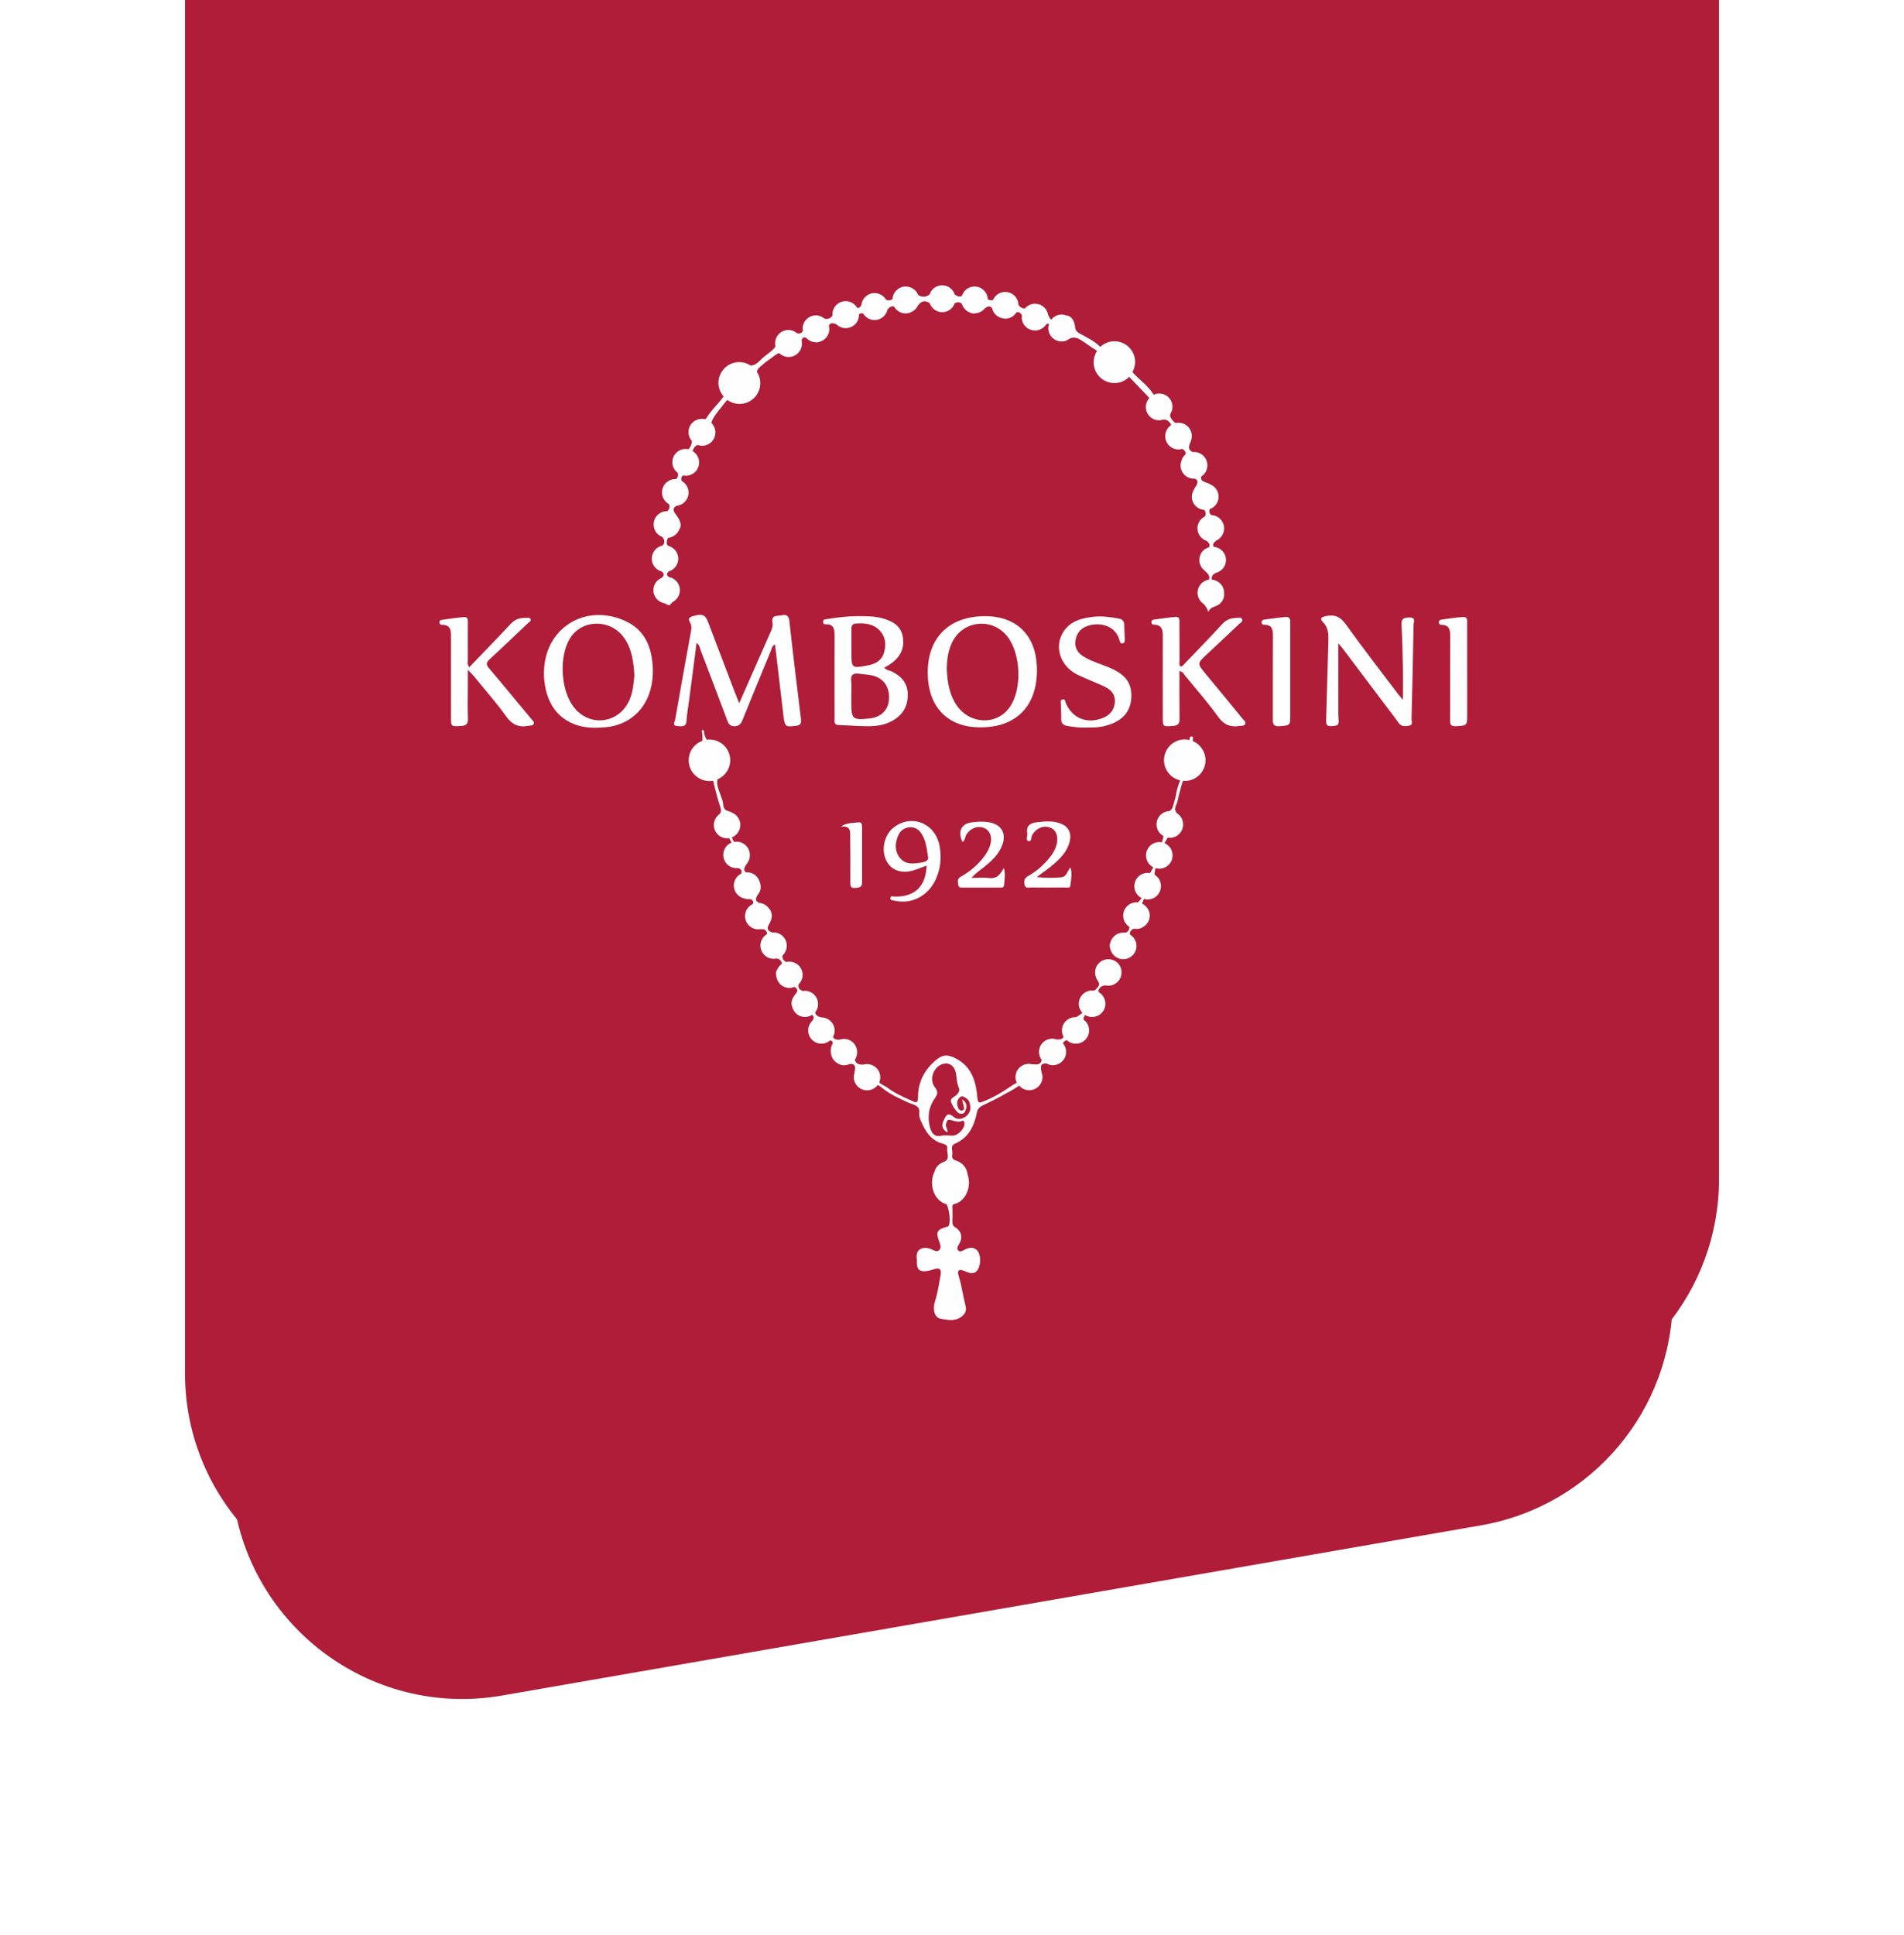
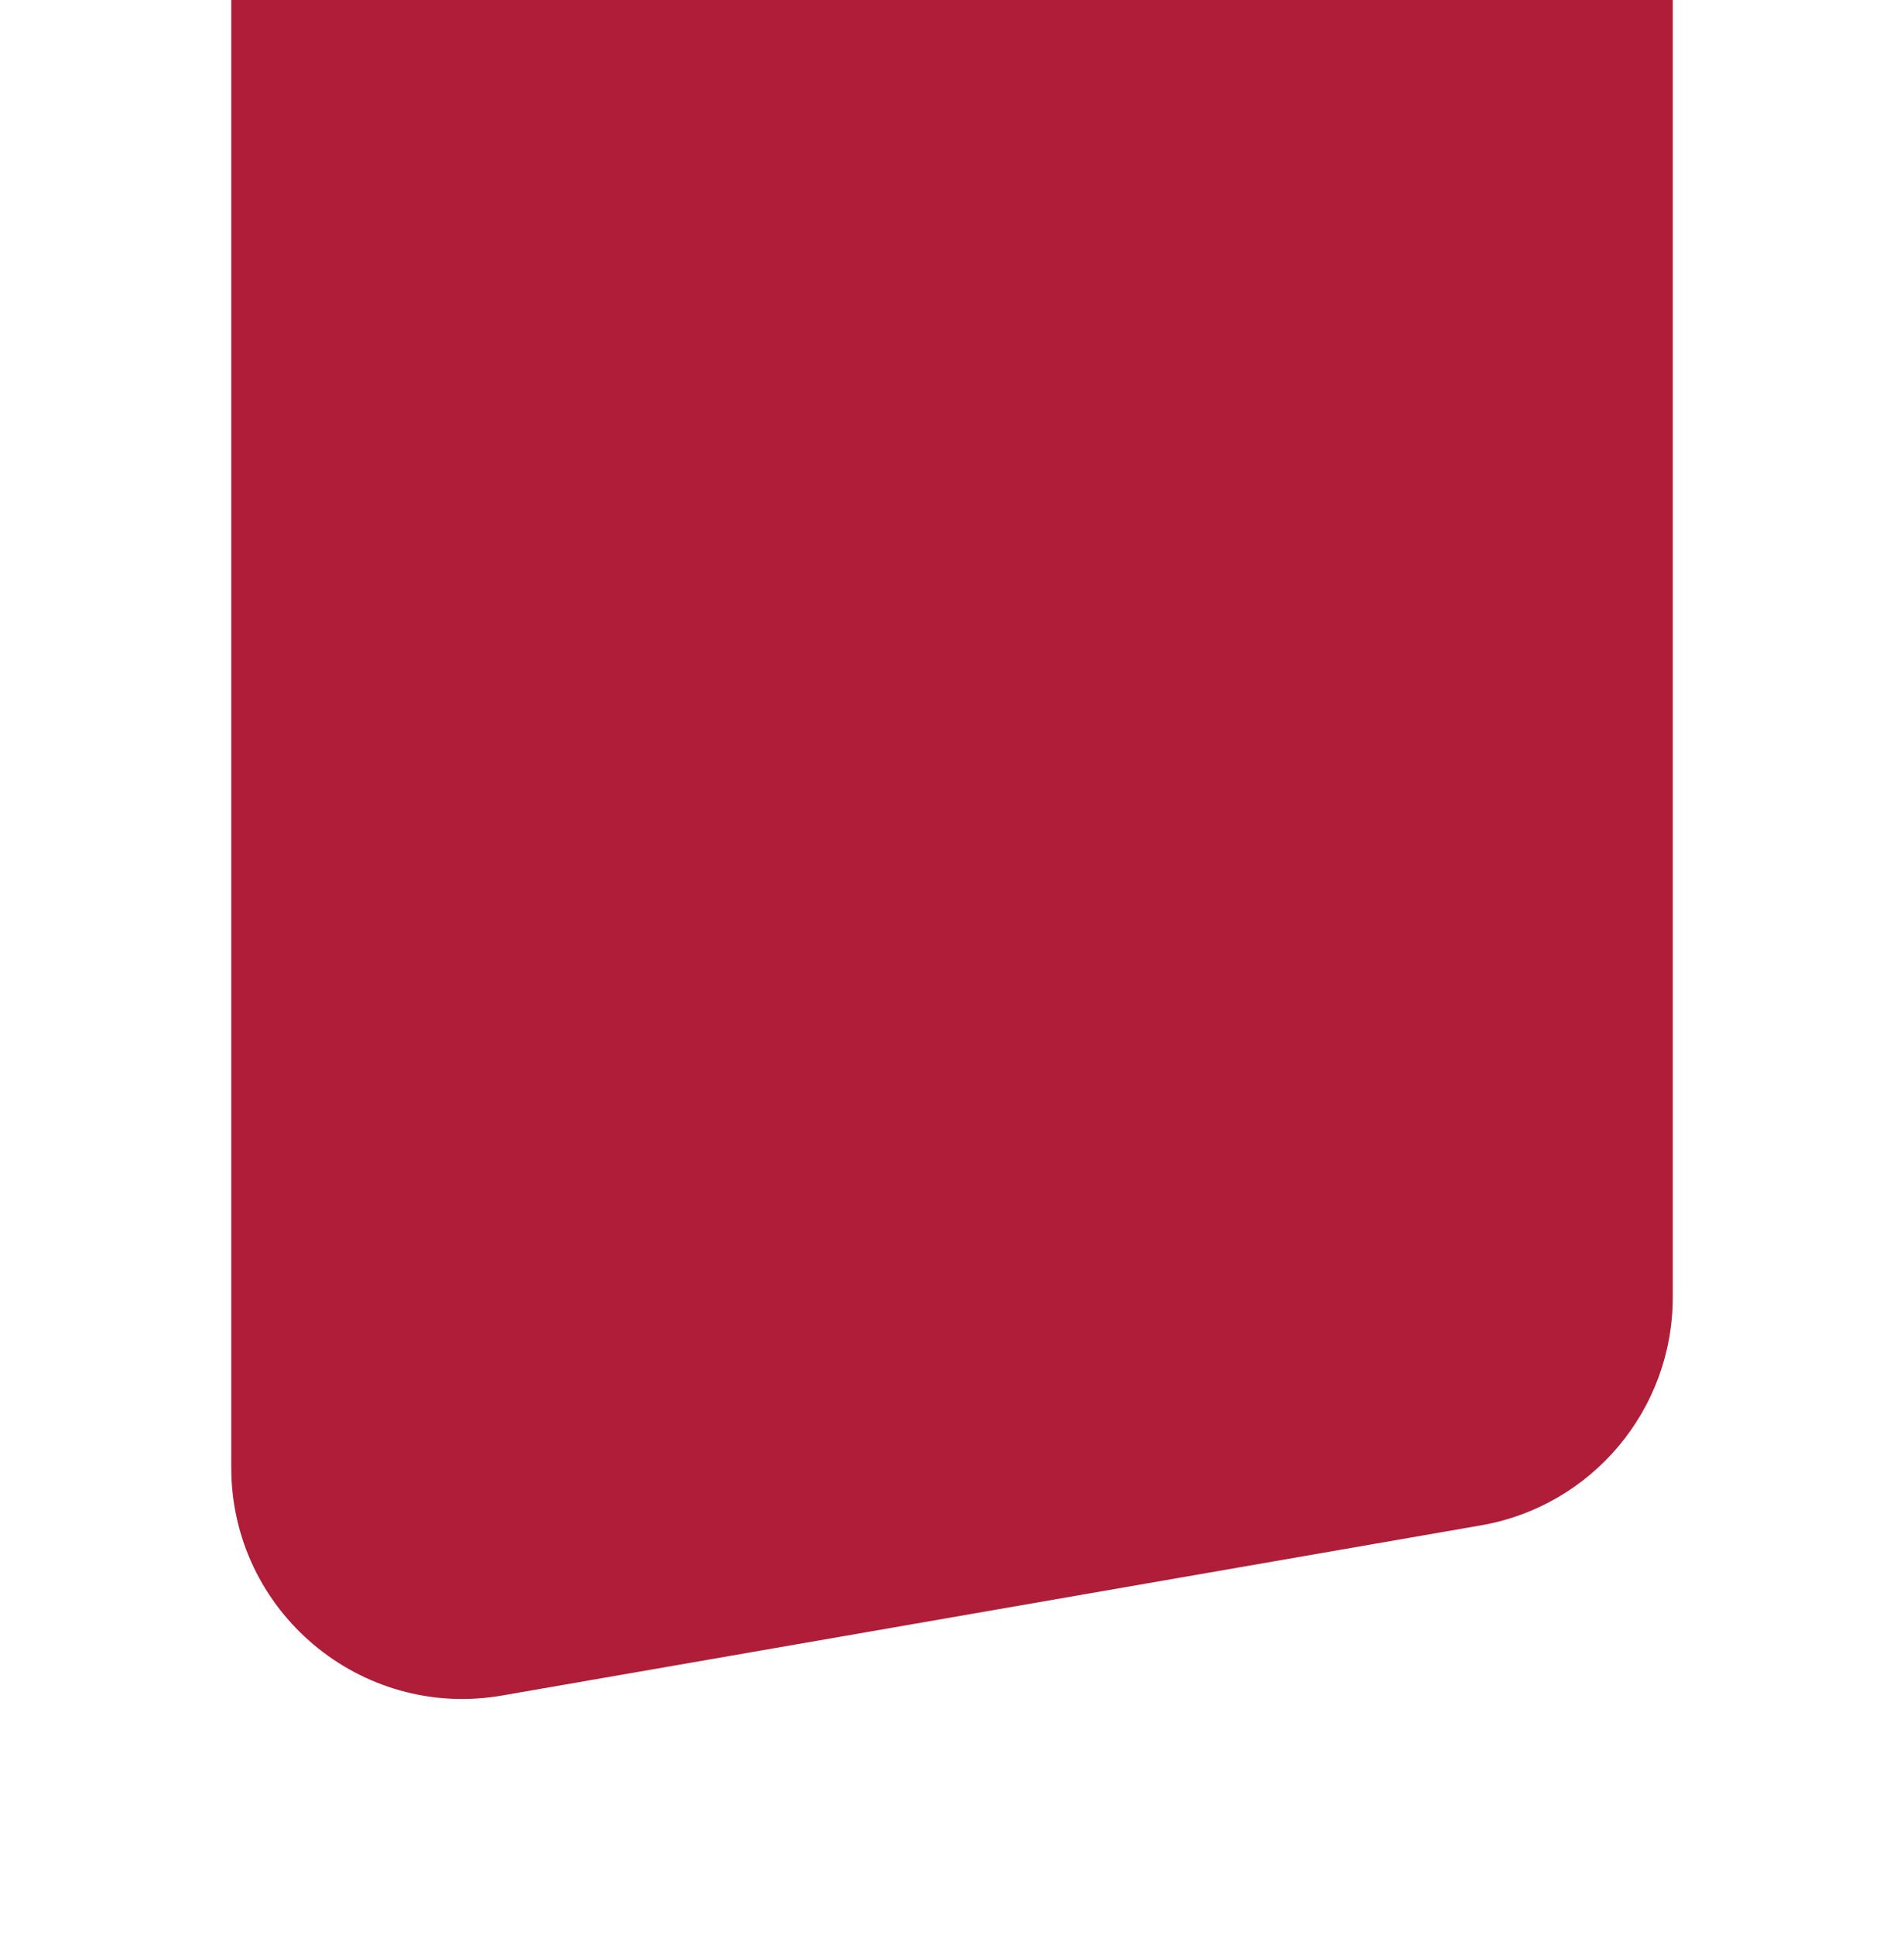
<svg xmlns="http://www.w3.org/2000/svg" width="247" height="251" viewBox="0 0 247 251" fill="none">
  <g filter="url(#filter0_d_10_495)">
    <path d="M30 -55C30 -71.569 43.431 -85 60 -85H187C203.569 -85 217 -71.569 217 -55V148.264C217 162.851 206.508 175.323 192.137 177.821L65.137 199.893C46.789 203.082 30 188.959 30 170.336V-55Z" fill="#AF1D38" />
  </g>
-   <path d="M24 -65C24 -81.569 37.431 -95 54 -95H193C209.569 -95 223 -81.569 223 -65V152.94C223 167.449 212.617 179.878 198.34 182.461L59.34 207.607C40.933 210.937 24 196.792 24 178.086V-65Z" fill="#AF1D38" />
  <g clip-path="url(#clip0_10_495)">
    <path d="M141.926 94.343C142.67 94.33 143.373 94.171 144.063 93.932C145.615 93.362 146.624 92.314 146.756 90.603C146.889 88.825 146.186 87.684 144.461 86.835C143.214 86.212 141.82 85.907 140.613 85.177C139.857 84.726 139.392 84.063 139.512 83.135C139.631 82.179 140.148 81.503 141.077 81.185C142.67 80.627 144.726 81.132 145.23 83.028C145.283 83.214 145.31 83.479 145.615 83.44C145.96 83.386 145.92 83.108 145.92 82.869C145.907 82.299 145.841 81.715 145.854 81.145C145.867 80.588 145.642 80.309 145.098 80.216C143.983 80.017 142.869 79.858 141.741 80.004C140.454 80.163 139.206 80.455 138.304 81.476C136.592 83.4 137.322 86.331 139.817 87.525C140.998 88.096 142.232 88.533 143.399 89.104C144.209 89.501 144.726 90.165 144.62 91.146C144.514 92.128 143.957 92.751 143.081 93.109C140.998 93.945 139.047 93.136 138.238 91.12C138.158 90.934 138.198 90.656 137.879 90.709C137.508 90.762 137.614 91.067 137.614 91.279C137.627 91.916 137.694 92.552 137.667 93.189C137.641 93.852 137.959 94.078 138.569 94.171C139.352 94.29 140.135 94.396 140.931 94.356C141.263 94.343 141.595 94.343 141.926 94.343Z" fill="#FEFEFE" />
    <path d="M90.364 83.386C90.749 83.638 90.775 84.01 90.882 84.302C92.036 87.313 93.177 90.324 94.305 93.335C94.477 93.812 94.637 94.197 95.287 94.184C95.897 94.171 96.123 93.879 96.322 93.388C97.529 90.403 98.75 87.432 99.984 84.448C100.103 84.156 100.13 83.798 100.515 83.572C100.541 83.745 100.581 83.877 100.594 84.023C100.939 86.981 101.284 89.939 101.643 92.897C101.815 94.263 101.908 94.303 103.275 94.131C103.819 94.065 103.978 93.826 103.911 93.282C103.394 89.024 102.863 84.766 102.399 80.508C102.306 79.725 101.921 79.699 101.364 79.805C100.82 79.911 100.024 79.725 100.21 80.747C100.289 81.158 100.156 81.516 99.997 81.888C99.519 82.975 99.042 84.063 98.564 85.138C97.702 87.114 96.839 89.077 95.897 91.199C95.685 90.669 95.539 90.311 95.393 89.953C94.199 86.835 93.018 83.705 91.824 80.588C91.479 79.699 91.054 79.566 89.833 79.924C88.971 80.177 89.594 80.707 89.661 81.092C89.714 81.37 89.687 81.636 89.634 81.901C88.944 85.695 88.254 89.488 87.591 93.295C87.538 93.6 87.14 94.131 87.896 94.171C88.413 94.197 89.024 94.343 89.064 93.454C89.103 92.632 89.263 91.823 89.369 91.014C89.714 88.48 90.032 85.96 90.364 83.386Z" fill="#FEFEFE" />
    <path d="M115.986 93.348C117.233 92.579 117.804 91.425 117.764 89.979C117.724 88.573 116.915 87.698 115.721 87.101C115.402 86.941 115.004 86.941 114.712 86.597C114.964 86.451 115.203 86.331 115.415 86.185C116.689 85.336 117.379 84.196 117.127 82.63C116.902 81.198 115.853 80.588 114.58 80.216C113.478 79.898 112.364 79.911 111.236 79.911C109.896 79.911 108.569 80.084 107.242 80.296C107.03 80.322 106.791 80.322 106.777 80.614C106.764 80.813 106.831 80.986 107.083 80.972C108.277 80.919 108.264 81.728 108.264 82.564C108.25 86.093 108.264 89.621 108.264 93.149C108.264 93.561 108.144 94.025 108.834 94.038C110.015 94.065 111.209 94.171 112.39 94.184C113.664 94.21 114.898 94.038 115.986 93.348ZM111.01 80.866C112.151 80.8 113.279 80.879 114.128 81.781C114.898 82.591 114.964 83.559 114.699 84.58C114.394 85.708 113.505 86.132 112.483 86.318C110.493 86.689 110.453 86.636 110.453 84.647C110.453 84.342 110.453 84.037 110.453 83.731C110.453 83.028 110.466 82.339 110.453 81.636C110.426 81.224 110.559 80.893 111.01 80.866ZM110.44 91.08C110.44 90.775 110.44 90.47 110.44 90.165C110.44 89.555 110.493 88.944 110.426 88.347C110.32 87.485 110.705 87.273 111.461 87.379C112.058 87.472 112.682 87.472 113.266 87.631C114.699 88.003 115.455 89.196 115.323 90.762C115.216 92.115 114.261 93.03 112.802 93.176C110.586 93.415 110.44 93.269 110.44 91.08Z" fill="#FEFEFE" />
    <path d="M134.523 86.915C134.523 82.524 132.002 79.911 127.769 79.911C123.125 79.924 120.325 82.697 120.352 87.286C120.378 91.69 122.939 94.343 127.172 94.33C131.816 94.343 134.523 91.597 134.523 86.915ZM130.993 91.703C129.348 94.091 125.805 93.972 124.107 91.478C123.125 90.032 122.899 88.387 122.82 86.769C122.846 85.562 122.992 84.448 123.47 83.413C124.783 80.508 128.591 80.004 130.622 82.471C132.439 84.7 132.638 89.329 130.993 91.703Z" fill="#FEFEFE" />
    <path d="M81.142 80.548C75.914 78.147 70.607 81.49 70.567 87.207C70.567 87.392 70.554 87.578 70.567 87.751C70.766 91.053 72.265 93.229 74.906 94.065C76.1 94.436 77.308 94.423 78.528 94.317C81.593 94.065 83.849 92.022 84.486 89.024C84.725 87.91 84.751 86.782 84.605 85.668C84.327 83.386 83.318 81.543 81.142 80.548ZM81.66 90.775C80.306 93.879 76.445 94.356 74.402 91.664C72.73 89.475 72.504 85.137 73.937 82.803C75.463 80.309 79.125 80.23 80.903 82.644C82.005 84.143 82.19 85.894 82.297 87.605C82.19 88.719 82.097 89.78 81.66 90.775Z" fill="#FEFEFE" />
    <path d="M182.861 80.084C182.211 80.097 181.76 80.163 181.813 81.012C181.919 82.949 181.959 84.899 181.998 86.849C182.025 88.109 181.998 89.356 181.998 90.762C181.746 90.457 181.561 90.271 181.401 90.059C179.132 87.048 176.81 84.076 174.621 81.012C173.891 79.991 173.148 79.646 171.967 79.911C171.357 80.044 171.184 80.23 171.635 80.694C172.325 81.397 172.352 82.233 172.325 83.135C172.219 86.57 172.14 90.006 172.034 93.428C172.02 93.945 172.126 94.237 172.737 94.171C173.241 94.118 173.732 94.197 173.652 93.428C173.599 92.831 173.613 92.207 173.613 91.611C173.613 88.905 173.613 86.212 173.613 83.426C173.798 83.652 173.997 83.864 174.17 84.09C175.815 86.278 177.46 88.454 179.106 90.642C179.889 91.69 180.698 92.712 181.454 93.773C181.826 94.29 182.304 94.184 182.768 94.118C183.339 94.051 183.113 93.561 183.113 93.242C183.219 89.17 183.312 85.098 183.378 81.025C183.392 80.654 183.71 80.07 182.861 80.084Z" fill="#FEFEFE" />
    <path d="M63.468 86.703C63.017 86.185 63.057 85.92 63.548 85.469C65.206 83.957 66.825 82.392 68.47 80.84C68.63 80.68 68.948 80.561 68.815 80.283C68.696 80.017 68.377 80.15 68.152 80.137C67.382 80.11 66.759 80.349 66.215 80.946C64.477 82.816 62.685 84.647 60.867 86.543C60.602 86.146 60.695 85.841 60.695 85.549C60.682 83.97 60.695 82.378 60.695 80.8C60.695 80.442 60.748 79.978 60.204 80.031C59.235 80.11 58.267 80.256 57.311 80.389C57.126 80.415 56.966 80.535 57.006 80.76C57.033 80.933 57.139 81.039 57.311 81.039C58.559 81.012 58.505 81.888 58.505 82.737C58.505 86.146 58.505 89.555 58.505 92.964C58.505 94.25 58.505 94.224 59.766 94.157C60.429 94.131 60.748 93.919 60.708 93.176C60.655 91.743 60.695 90.311 60.695 88.891C60.695 88.294 60.695 87.698 60.695 86.862C61.066 87.273 61.279 87.472 61.465 87.684C62.884 89.435 64.384 91.12 65.697 92.95C66.467 94.011 67.329 94.37 68.55 94.131C68.815 94.078 69.147 94.157 69.253 93.839C69.333 93.587 69.054 93.415 68.908 93.229C67.091 91.053 65.312 88.865 63.468 86.703Z" fill="#FEFEFE" />
    <path d="M156.403 87.392C155.288 86.039 155.288 86.053 156.562 84.859C157.942 83.572 159.322 82.285 160.689 80.986C160.888 80.787 161.299 80.614 161.127 80.283C160.981 79.991 160.583 80.15 160.291 80.15C159.587 80.163 159.03 80.415 158.539 80.959C156.96 82.683 155.315 84.355 153.696 86.053C153.537 86.212 153.417 86.464 153.112 86.424C152.926 86.159 153.019 85.841 153.019 85.549C153.006 83.93 153.006 82.325 153.006 80.707C153.006 80.362 153.033 79.964 152.528 80.004C151.586 80.084 150.657 80.23 149.729 80.349C149.543 80.375 149.37 80.442 149.37 80.68C149.37 80.893 149.463 81.025 149.689 81.025C150.777 81.025 150.856 81.755 150.843 82.591C150.83 86.026 150.843 89.475 150.843 92.91C150.843 94.277 150.843 94.25 152.21 94.144C152.834 94.091 153.033 93.839 153.019 93.229C152.993 91.173 153.006 89.117 153.006 87.034C153.47 87.114 153.577 87.432 153.762 87.658C155.209 89.422 156.721 91.146 158.048 92.99C158.804 94.025 159.667 94.343 160.835 94.144C161.1 94.104 161.432 94.184 161.538 93.866C161.631 93.6 161.379 93.428 161.219 93.242C159.627 91.292 158.022 89.342 156.403 87.392Z" fill="#FEFEFE" />
    <path d="M166.779 80.017C165.877 80.097 164.974 80.229 164.072 80.349C163.86 80.375 163.634 80.442 163.661 80.733C163.674 80.959 163.82 81.038 164.032 81.038C165.001 81.025 165.147 81.622 165.134 82.431C165.107 86.013 165.134 89.594 165.12 93.176C165.12 93.772 165.107 94.237 165.956 94.184C167.243 94.104 167.376 94.064 167.376 93.109C167.376 91.106 167.376 89.103 167.376 87.1C167.376 85.031 167.376 82.975 167.376 80.906C167.376 80.468 167.442 79.964 166.779 80.017Z" fill="#FEFEFE" />
    <path d="M190.331 80.84C190.331 80.495 190.398 79.991 189.867 80.017C188.898 80.07 187.943 80.23 186.974 80.362C186.775 80.389 186.642 80.508 186.656 80.734C186.669 80.959 186.815 81.039 187.014 81.039C187.969 81.039 188.129 81.636 188.129 82.445C188.115 86.026 188.129 89.621 188.115 93.202C188.115 93.72 188.022 94.224 188.858 94.184C190.145 94.131 190.318 94.078 190.331 93.149C190.344 91.12 190.331 89.077 190.331 87.048C190.331 84.965 190.331 82.909 190.331 80.84Z" fill="#FEFEFE" />
    <path d="M116.105 116.283C115.88 116.283 115.548 116.11 115.508 116.469C115.469 116.8 115.827 116.76 116.052 116.813C118.228 117.317 120.378 116.217 121.373 114.094C122.023 112.701 122.169 111.216 121.891 109.73C121.36 106.785 118.295 105.525 115.986 107.276C114.686 108.258 114.248 110.287 115.031 111.72C115.734 112.993 117.18 113.391 118.852 112.768C119.277 112.609 119.701 112.449 120.205 112.264C120.113 114.943 118.68 116.323 116.105 116.283ZM119.582 111.852C118.547 112.025 117.485 112.197 116.729 111.242C116.052 110.38 116.092 109.372 116.503 108.404C116.782 107.754 117.273 107.329 118.029 107.289C118.759 107.25 119.237 107.621 119.595 108.205C120.099 109.027 120.219 109.956 120.391 111.136C120.497 111.534 120.139 111.773 119.582 111.852Z" fill="#FEFEFE" />
-     <path d="M133.753 115.102C135.213 115.116 136.672 115.116 138.132 115.102C138.384 115.102 138.808 115.222 138.848 114.89C138.941 114.107 139.127 113.312 138.861 112.489C138.463 112.953 138.384 113.71 137.667 113.776C136.672 113.882 135.69 113.869 134.496 113.749C135.358 113.099 136.062 112.622 136.699 112.065C137.627 111.269 138.463 110.393 138.769 109.133C139.034 108.032 138.623 107.197 137.574 106.799C136.579 106.414 135.544 106.52 134.509 106.639C133.62 106.732 133.103 107.117 133.262 108.099C133.315 108.443 133.036 108.987 133.395 109.08C133.859 109.2 133.753 108.563 133.912 108.284C134.39 107.449 135.279 107.024 136.155 107.303C136.924 107.541 137.296 108.311 137.11 109.332C136.964 110.102 136.566 110.738 136.075 111.335C135.319 112.264 134.403 113.033 133.368 113.617C132.864 113.895 132.811 114.28 132.917 114.757C133.05 115.275 133.461 115.102 133.753 115.102Z" fill="#FEFEFE" />
+     <path d="M133.753 115.102C138.384 115.102 138.808 115.222 138.848 114.89C138.941 114.107 139.127 113.312 138.861 112.489C138.463 112.953 138.384 113.71 137.667 113.776C136.672 113.882 135.69 113.869 134.496 113.749C135.358 113.099 136.062 112.622 136.699 112.065C137.627 111.269 138.463 110.393 138.769 109.133C139.034 108.032 138.623 107.197 137.574 106.799C136.579 106.414 135.544 106.52 134.509 106.639C133.62 106.732 133.103 107.117 133.262 108.099C133.315 108.443 133.036 108.987 133.395 109.08C133.859 109.2 133.753 108.563 133.912 108.284C134.39 107.449 135.279 107.024 136.155 107.303C136.924 107.541 137.296 108.311 137.11 109.332C136.964 110.102 136.566 110.738 136.075 111.335C135.319 112.264 134.403 113.033 133.368 113.617C132.864 113.895 132.811 114.28 132.917 114.757C133.05 115.275 133.461 115.102 133.753 115.102Z" fill="#FEFEFE" />
    <path d="M127.649 111.11C126.827 112.197 125.805 113.046 124.624 113.71C124.146 113.975 124.266 114.333 124.305 114.731C124.359 115.195 124.704 115.102 124.995 115.116C126.521 115.116 128.034 115.116 129.56 115.116C129.852 115.116 130.237 115.195 130.263 114.757C130.316 114.041 130.449 113.325 130.223 112.556C129.799 113.312 129.401 113.988 128.366 113.869C127.583 113.789 126.8 113.855 126.017 113.855C126.548 113.259 127.105 112.887 127.623 112.476C128.605 111.693 129.533 110.858 129.998 109.651C130.608 108.099 129.931 106.918 128.286 106.639C127.503 106.507 126.707 106.547 125.924 106.679C124.65 106.891 124.226 107.926 124.863 109.2C125.221 108.987 125.168 108.563 125.354 108.258C125.858 107.435 126.773 107.051 127.623 107.369C128.379 107.648 128.737 108.47 128.498 109.438C128.352 110.035 128.047 110.592 127.649 111.11Z" fill="#FEFEFE" />
    <path d="M110.307 114.466C110.307 114.864 110.347 115.208 110.878 115.155C111.329 115.116 111.833 115.169 111.833 114.479C111.833 112.051 111.833 109.624 111.833 107.197C111.833 106.891 111.74 106.6 111.382 106.653C110.652 106.746 109.882 106.666 109.06 107.21C110.413 107.037 110.294 107.886 110.294 108.629C110.32 110.579 110.32 112.529 110.307 114.466Z" fill="#FEFEFE" />
    <path d="M154.758 96.121C154.744 96.041 154.731 95.961 154.744 95.855C154.758 95.709 154.824 95.524 154.585 95.51C154.386 95.497 154.333 95.656 154.333 95.816C154.333 95.882 154.32 95.922 154.306 95.975C154.107 95.935 153.908 95.895 153.696 95.895C152.21 95.895 151.002 97.102 151.002 98.588C151.002 99.861 151.891 100.922 153.086 101.201C153.072 101.267 153.059 101.334 153.019 101.413C152.847 101.824 152.25 103.615 152.635 104.252C152.834 103.655 153.245 101.732 153.484 101.254C153.55 101.254 153.616 101.281 153.696 101.281C155.182 101.281 156.39 100.073 156.39 98.588C156.39 97.487 155.713 96.532 154.758 96.121Z" fill="#FEFEFE" />
    <path d="M94.61 108.695C94.623 108.695 94.65 108.695 94.663 108.695C94.676 108.695 94.676 108.695 94.676 108.695C94.716 108.682 94.743 108.669 94.782 108.656C95.499 108.443 96.043 107.793 96.043 106.998C96.043 106.308 95.632 105.711 95.035 105.432C94.875 105.326 94.69 105.247 94.464 105.194C94.013 105.087 93.84 104.743 93.814 104.318C93.801 104.04 93.708 103.788 93.628 103.536C93.363 102.713 92.898 101.877 93.071 101.082C94.039 100.67 94.729 99.715 94.729 98.601C94.729 97.115 93.522 95.908 92.036 95.908C91.93 95.908 91.824 95.922 91.704 95.935C91.558 95.762 91.479 95.524 91.386 95.272C91.306 95.059 91.425 94.781 91.16 94.635C90.948 94.781 91.094 94.967 91.107 95.126C91.107 95.457 91.147 95.776 91.12 96.081C90.085 96.452 89.342 97.434 89.342 98.601C89.342 100.087 90.55 101.294 92.036 101.294C92.195 101.294 92.341 101.281 92.5 101.254C92.513 101.32 92.54 101.387 92.553 101.44C92.819 102.527 93.084 103.615 93.442 104.663C93.588 105.087 93.562 105.326 93.296 105.618C92.872 105.936 92.606 106.427 92.606 106.998C92.606 107.953 93.376 108.722 94.331 108.722C94.411 108.722 94.504 108.709 94.61 108.695Z" fill="#FEFEFE" />
    <path d="M139.485 131.922C138.53 131.922 137.76 132.691 137.76 133.646C137.76 133.938 137.84 134.203 137.959 134.442C137.906 134.721 137.654 134.827 137.07 134.814C136.898 134.747 136.712 134.707 136.513 134.707C135.558 134.707 134.788 135.477 134.788 136.432C134.788 136.817 134.921 137.161 135.133 137.453C135.067 137.957 134.735 138.116 134.005 138.024C133.939 138.01 133.886 138.01 133.819 138.01C133.7 137.984 133.581 137.971 133.461 137.971C132.506 137.971 131.736 138.74 131.736 139.695C131.736 140.027 131.829 140.332 132.002 140.597C131.895 140.584 132.28 140.292 132.187 140.318C131.909 140.371 131.205 140.822 130.967 140.995C129.879 141.738 128.751 142.401 127.517 142.865C127.132 143.011 126.853 143.144 126.8 142.414C126.614 140.292 126.084 138.302 123.908 137.228C122.912 136.737 122.315 136.763 121.506 137.413C119.967 138.66 119.104 140.279 119.091 142.215C119.091 143.329 118.64 142.905 118.162 142.706C117.061 142.229 115.973 141.711 115.004 140.982C114.726 140.769 114.248 140.65 114.062 140.371C114.142 140.173 114.195 139.947 114.195 139.708C114.195 139.655 114.182 139.602 114.182 139.549C114.195 139.523 114.182 139.469 114.168 139.416C114.089 138.926 113.797 138.514 113.385 138.262C113.359 138.249 113.332 138.236 113.306 138.223C113.054 138.077 112.775 137.997 112.47 137.997C112.311 137.997 112.151 138.024 112.005 138.063C111.355 138.116 110.97 137.864 110.904 137.427C111.09 137.148 111.196 136.817 111.196 136.458C111.196 135.503 110.426 134.734 109.471 134.734C109.272 134.734 109.073 134.774 108.887 134.84C108.476 134.853 108.184 134.761 108.065 134.482C108.197 134.243 108.277 133.965 108.277 133.673C108.277 132.718 107.507 131.948 106.552 131.948C106.539 131.948 106.525 131.948 106.512 131.948C106.021 131.803 105.782 131.604 105.743 131.298C105.981 131.007 106.127 130.635 106.127 130.224C106.127 129.269 105.358 128.5 104.402 128.5C104.323 128.5 104.243 128.513 104.177 128.526C103.699 128.38 103.513 128.102 103.593 127.677C103.911 127.359 104.124 126.921 104.124 126.444C104.124 125.489 103.354 124.719 102.399 124.719C102.266 124.719 102.133 124.732 102.014 124.759C101.629 124.613 101.43 124.268 101.523 123.91C101.855 123.592 102.067 123.154 102.067 122.65C102.067 121.695 101.297 120.925 100.342 120.925C100.289 120.925 100.236 120.939 100.196 120.939C99.758 120.793 99.36 120.541 99.745 119.904C100.263 119.055 100.236 118.312 99.732 117.782C99.44 117.397 99.002 117.145 98.498 117.105C97.994 116.88 97.914 116.575 98.365 115.965C98.737 115.46 98.763 114.903 98.564 114.413C98.365 113.67 97.702 113.126 96.906 113.126C96.852 113.126 96.813 113.139 96.773 113.139C96.428 112.887 96.481 112.555 96.919 111.985C97.171 111.64 97.277 111.335 97.264 111.03C97.264 110.977 97.277 110.937 97.277 110.884C97.277 109.929 96.507 109.16 95.552 109.16C95.446 109.16 95.34 109.173 95.247 109.186C95.234 109.173 95.194 109.186 95.194 109.16C94.557 107.568 93.827 107.422 94.902 109.279C94.265 109.531 93.827 110.155 93.827 110.871C93.827 111.826 94.597 112.595 95.552 112.595C95.618 112.595 95.671 112.582 95.738 112.582C96.162 112.701 96.282 112.927 96.162 113.298C95.592 113.577 95.194 114.161 95.194 114.837C95.194 115.673 95.791 116.376 96.587 116.535C96.746 116.588 96.932 116.628 97.144 116.614C97.569 116.601 97.861 116.866 97.649 117.251C97.065 117.53 96.653 118.113 96.653 118.803C96.653 119.758 97.423 120.528 98.378 120.528C98.445 120.528 98.511 120.514 98.577 120.501C98.683 120.501 98.776 120.528 98.896 120.514C99.188 120.474 99.347 120.673 99.466 120.886C99.519 120.992 99.519 121.071 99.493 121.151C98.989 121.456 98.644 122 98.644 122.623C98.644 123.578 99.413 124.348 100.369 124.348C100.501 124.348 100.621 124.335 100.74 124.308C101.045 124.335 101.191 124.467 101.351 124.693C101.457 124.825 101.443 124.931 101.404 125.024C101.152 125.21 100.939 125.462 100.82 125.754C100.727 125.886 100.661 126.019 100.661 126.218C100.661 126.364 100.674 126.51 100.714 126.643C100.833 127.478 101.536 128.128 102.412 128.128C102.638 128.128 102.85 128.075 103.049 127.996C103.155 128.049 103.261 128.115 103.341 128.221C103.566 128.486 103.354 128.725 103.182 128.937C103.115 129.017 103.062 129.11 103.009 129.189C102.996 129.203 102.983 129.229 102.969 129.242C102.731 129.614 102.611 130.012 102.717 130.423C102.744 130.503 102.77 130.582 102.797 130.662C103.009 131.365 103.633 131.895 104.416 131.895C104.761 131.895 105.079 131.789 105.344 131.617C105.398 131.657 105.451 131.696 105.49 131.776C105.623 132.015 105.517 132.2 105.371 132.386C105.053 132.705 104.84 133.142 104.84 133.633C104.84 134.588 105.61 135.357 106.565 135.357C107.003 135.357 107.401 135.185 107.706 134.92C107.759 134.933 107.826 134.946 107.892 134.999C108.184 135.251 107.932 135.45 107.852 135.702C107.786 135.941 107.759 136.18 107.773 136.405C107.773 136.405 107.773 136.405 107.773 136.419C107.773 136.458 107.786 136.485 107.786 136.525C107.799 136.604 107.812 136.684 107.826 136.763C107.932 137.241 108.211 137.639 108.622 137.878C108.741 137.957 108.861 138.024 108.993 138.063C109.02 138.077 109.046 138.077 109.073 138.09C109.206 138.13 109.352 138.156 109.498 138.156C109.763 138.156 110.002 138.09 110.214 137.997C110.864 137.904 111.063 138.223 110.851 139.098C110.838 139.151 110.838 139.204 110.824 139.244C110.785 139.39 110.758 139.536 110.758 139.682C110.758 140.637 111.528 141.406 112.483 141.406C113.054 141.406 113.545 141.128 113.863 140.716C114.036 140.769 114.195 140.902 114.327 141.008C115.389 141.897 116.636 142.441 117.87 143.011C118.414 143.263 119.343 143.343 119.25 144.258C119.184 144.921 119.489 145.439 119.728 145.943C120.232 147.017 120.975 147.959 122.196 148.29C122.607 148.397 122.939 148.529 122.886 148.954C122.806 149.537 123.297 150.346 122.475 150.665C121.731 150.943 121.386 151.408 121.241 151.938C121.028 152.363 120.909 152.854 120.909 153.384C120.909 154.764 121.718 155.918 122.806 156.183C123.191 156.992 123.364 158.663 123.019 159.022C122.939 159.101 122.806 159.114 122.687 159.141C121.572 159.499 121.413 159.778 121.785 160.865C121.93 161.29 122.183 161.794 121.838 162.139C121.519 162.457 121.108 162.112 120.75 161.98C119.861 161.648 118.733 161.873 118.932 163.24C118.958 163.386 118.932 163.545 118.932 163.691C118.932 164.633 119.277 164.964 120.206 164.845C120.537 164.805 120.869 164.712 121.174 164.606C121.917 164.341 122.143 164.659 122.023 165.349C121.811 166.476 121.665 167.617 121.307 168.718C120.949 169.779 121.214 170.88 122.023 171.026C122.926 171.185 123.921 171.424 124.797 170.708C125.248 170.323 125.407 169.952 125.261 169.368C124.916 168.055 124.757 166.702 124.345 165.402C124.16 164.792 124.385 164.54 125.062 164.818C125.5 164.991 125.964 165.256 126.455 165.03C127.105 164.739 127.357 163.319 126.959 162.457C126.667 161.82 125.951 161.648 125.155 162.059C124.876 162.192 124.598 162.457 124.332 162.192C124.054 161.913 124.266 161.595 124.452 161.29C124.916 160.52 124.717 159.645 123.934 159.181C123.616 158.995 123.549 158.77 123.549 158.438C123.563 157.868 123.589 157.284 123.549 156.7C123.536 156.488 123.563 156.329 123.642 156.196C124.81 155.997 125.699 154.817 125.699 153.371C125.699 152.999 125.632 152.641 125.526 152.323C125.407 151.434 124.889 150.784 123.961 150.492C123.523 150.36 123.47 150.055 123.536 149.71C123.629 149.246 123.204 148.622 123.881 148.33C125.659 147.561 126.376 146.035 126.734 144.271C126.827 143.82 127.066 143.582 127.437 143.396C128.445 142.878 129.48 142.427 130.436 141.844C130.582 141.751 130.741 141.685 130.9 141.605C131.139 141.499 132.36 140.716 132.559 140.57C132.771 140.411 131.962 140.876 132.055 140.57C132.36 141.061 132.891 141.393 133.514 141.393C134.47 141.393 135.239 140.624 135.239 139.668C135.239 139.469 135.199 139.271 135.133 139.098C134.934 138.17 135.014 137.918 135.743 137.918C135.995 138.05 136.274 138.143 136.579 138.143C137.535 138.143 138.304 137.374 138.304 136.419C138.304 135.994 138.145 135.609 137.893 135.304C137.893 135.251 137.919 135.185 138.012 135.119C138.118 135.026 138.238 134.946 138.371 134.88C138.676 135.172 139.1 135.357 139.565 135.357C140.52 135.357 141.29 134.588 141.29 133.633C141.29 133.063 141.011 132.559 140.573 132.24C140.48 131.988 141.011 131.219 140.998 130.94C140.719 131.126 139.896 131.789 139.605 131.909C139.512 131.922 139.498 131.922 139.485 131.922ZM125.407 144.696C124.836 145.187 124.199 145.266 123.669 144.815C122.859 144.139 122.647 144.855 122.421 145.306C122.156 145.85 122.13 146.433 122.926 146.871C122.939 146.38 122.634 146.115 122.727 145.77C122.806 145.492 122.873 145.16 123.218 145.226C123.775 145.346 124.279 145.638 124.876 145.346C124.982 145.293 125.102 145.478 125.115 145.664C125.181 146.341 124.279 147.296 123.563 147.282C123.072 147.282 122.581 147.19 122.116 147.296C121.214 147.495 120.869 146.951 120.67 146.288C120.272 144.908 120.458 143.595 121.294 142.401C121.612 141.937 121.745 141.605 121.307 141.048C120.418 139.947 121.187 138.09 122.581 137.931C123.218 137.851 123.748 138.289 123.934 138.912C124.146 139.642 124.067 140.425 124.412 141.154C124.584 141.539 124.107 142.056 123.748 142.255C123.125 142.6 123.377 142.958 123.576 143.356C123.642 143.489 123.709 143.635 123.801 143.741C124.08 144.046 124.253 144.51 124.783 144.444C125.102 144.404 125.221 144.152 125.301 143.873C125.46 143.356 125.354 142.932 124.797 142.587C124.889 142.945 124.969 143.223 125.022 143.502C125.062 143.701 125.142 143.953 124.836 144.019C124.611 144.072 124.412 143.94 124.319 143.727C124.16 143.356 124.093 142.945 124.292 142.587C124.425 142.361 124.677 142.096 124.956 142.215C125.301 142.374 125.672 142.587 125.778 142.998C125.951 143.648 125.951 144.218 125.407 144.696Z" fill="#FEFEFE" />
    <path d="M143.784 124.401C142.829 124.401 142.059 125.17 142.059 126.125C142.059 126.324 142.099 126.523 142.165 126.709C142.165 126.722 142.179 126.749 142.179 126.762C142.218 126.881 142.272 126.987 142.351 127.094C142.364 127.12 142.378 127.133 142.391 127.16C142.789 127.717 142.497 127.956 142.152 128.314C142.072 128.407 141.98 128.447 141.887 128.486C141.82 128.473 141.754 128.46 141.674 128.46C140.719 128.46 139.949 129.229 139.949 130.184C139.949 130.635 140.122 131.033 140.401 131.338C140.401 131.365 140.401 131.378 140.401 131.405C140.401 131.405 140.387 131.405 140.374 131.405C140.374 131.418 140.374 131.431 140.374 131.444C140.387 131.444 140.387 131.431 140.401 131.431C140.401 131.418 140.401 131.418 140.401 131.405C140.414 131.405 140.427 131.405 140.454 131.391C140.772 131.71 141.197 131.895 141.674 131.895C142.63 131.895 143.399 131.126 143.399 130.171C143.399 129.548 143.068 129.004 142.577 128.699C142.497 128.592 142.457 128.46 142.55 128.301C142.736 127.969 143.028 127.81 143.413 127.797C143.519 127.823 143.638 127.836 143.771 127.836C144.726 127.836 145.496 127.067 145.496 126.112C145.509 125.17 144.74 124.401 143.784 124.401Z" fill="#FEFEFE" />
-     <path d="M148.176 117.198C148.123 117.079 148.72 115.991 148.667 115.845C148.521 115.925 147.738 116.959 147.619 117.039C147.552 117.039 147.499 117.026 147.433 117.026C146.478 117.026 145.708 117.795 145.708 118.75C145.708 119.36 146.027 119.891 146.504 120.196C146.544 120.594 146.305 120.952 145.854 120.965C145.801 120.965 145.761 120.952 145.708 120.952C144.859 120.952 144.156 121.562 144.01 122.371C143.93 122.531 143.904 122.703 143.996 122.862C144.089 123.724 144.819 124.401 145.708 124.401C146.663 124.401 147.433 123.631 147.433 122.676C147.433 122.053 147.101 121.522 146.61 121.217C146.557 121.098 146.544 120.965 146.65 120.793C146.77 120.581 146.929 120.474 147.128 120.448C147.234 120.461 147.327 120.474 147.433 120.474C147.606 120.474 147.778 120.435 147.937 120.395C147.951 120.395 147.964 120.382 147.977 120.382C148.096 120.342 148.203 120.276 148.309 120.209C148.813 119.904 149.158 119.374 149.158 118.75C149.158 118.074 148.747 117.49 148.176 117.198Z" fill="#FEFEFE" />
    <path d="M149.795 113.458C149.702 113.285 149.994 112.237 150.007 111.998C149.755 112.065 149.304 113.086 149.185 113.232C149.092 113.219 148.986 113.205 148.879 113.205C147.924 113.205 147.155 113.975 147.155 114.93C147.155 115.885 147.924 116.654 148.879 116.654C149.835 116.654 150.604 115.885 150.604 114.93C150.618 114.293 150.286 113.763 149.795 113.458Z" fill="#FEFEFE" />
    <path d="M150.392 109.213C149.437 109.213 148.667 109.982 148.667 110.937C148.667 111.892 149.437 112.662 150.392 112.662C151.347 112.662 152.117 111.892 152.117 110.937C152.117 109.995 151.347 109.213 150.392 109.213Z" fill="#FEFEFE" />
    <path d="M152.648 105.446C152.581 105.34 152.515 105.22 152.475 105.101C152.289 104.491 153.125 103.933 152.608 103.045C152.449 103.602 152.316 103.973 152.236 104.345C152.157 104.729 151.997 105.008 151.732 105.194C150.79 105.207 150.034 105.976 150.034 106.918C150.034 107.568 150.392 108.125 150.923 108.417C150.976 108.536 150.405 110.301 150.392 110.446C150.604 110.42 151.361 108.695 151.507 108.629C151.586 108.642 151.666 108.656 151.759 108.656C152.714 108.656 153.484 107.886 153.484 106.931C153.497 106.295 153.152 105.751 152.648 105.446Z" fill="#FEFEFE" />
-     <path d="M88.201 76.542C88.201 75.693 87.591 74.99 86.795 74.844C86.436 74.566 86.423 74.42 86.768 74.101C87.471 73.889 87.989 73.239 87.989 72.456C87.989 71.661 87.445 70.984 86.702 70.798C86.556 70.692 86.476 70.56 86.49 70.334C86.503 70.122 86.569 69.91 86.675 69.75C87.339 69.684 87.896 69.246 88.122 68.65C88.374 68.291 88.36 67.907 88.108 67.403C88.082 67.35 88.069 67.296 88.029 67.243C88.029 67.23 88.015 67.23 88.015 67.217C87.962 67.124 87.896 67.031 87.816 66.925C87.777 66.872 87.75 66.819 87.71 66.766C87.339 66.288 87.193 65.917 87.75 65.599C88.639 65.519 89.329 64.79 89.329 63.888C89.329 63.251 88.984 62.694 88.466 62.402C88.374 62.243 88.334 62.07 88.427 61.871C88.466 61.778 88.546 61.712 88.626 61.659C88.732 61.685 88.851 61.699 88.971 61.699C89.926 61.699 90.696 60.929 90.696 59.974C90.696 59.351 90.351 58.807 89.86 58.502C89.86 58.343 89.966 58.17 90.125 57.971C90.245 57.825 90.377 57.746 90.51 57.706C90.696 57.773 90.882 57.812 91.081 57.812C92.036 57.812 92.805 57.043 92.805 56.088C92.805 55.61 92.62 55.186 92.301 54.867C92.301 54.708 92.368 54.549 92.474 54.35C92.912 53.528 93.562 52.891 94.093 52.161C94.185 52.042 94.265 51.949 94.358 51.87C94.796 52.188 95.34 52.387 95.937 52.387C97.423 52.387 98.63 51.18 98.63 49.694C98.63 49.15 98.471 48.633 98.179 48.209C98.259 47.89 98.471 47.678 98.776 47.426C99.108 47.161 99.413 46.856 99.772 46.643C100.209 46.365 100.608 45.927 101.085 45.794C101.404 46.1 101.828 46.298 102.306 46.298C103.261 46.298 104.031 45.529 104.031 44.574C104.031 44.455 104.018 44.335 103.991 44.216C104.044 43.818 104.23 43.685 104.575 43.805C104.88 44.15 105.305 44.362 105.796 44.388C105.915 44.415 106.021 44.428 106.101 44.388C106.114 44.388 106.127 44.375 106.127 44.375C106.95 44.242 107.587 43.539 107.587 42.677C107.587 42.518 107.56 42.372 107.521 42.226C107.68 41.868 108.091 41.828 108.542 42.094C108.847 42.386 109.259 42.558 109.71 42.558C110.665 42.558 111.435 41.788 111.435 40.834C111.435 40.82 111.435 40.807 111.435 40.794C111.568 40.621 111.767 40.581 111.992 40.688C112.297 41.178 112.828 41.51 113.452 41.51C114.274 41.51 114.964 40.926 115.137 40.144C115.402 39.799 115.668 39.666 115.986 39.759C116.278 40.29 116.849 40.648 117.499 40.648C117.724 40.648 117.937 40.595 118.136 40.515C118.162 40.502 118.189 40.489 118.215 40.475C118.587 40.303 118.905 40.011 119.078 39.626C119.529 39.003 120.046 38.91 120.617 39.335C120.856 39.998 121.479 40.489 122.236 40.489C122.992 40.489 123.616 39.998 123.854 39.335C124.173 39.136 124.544 39.162 124.783 39.401C124.943 39.945 125.354 40.383 125.885 40.555C126.057 40.648 126.23 40.661 126.415 40.648H126.429C126.495 40.648 126.561 40.635 126.628 40.621C127.066 40.568 127.45 40.356 127.729 40.024C127.742 40.011 127.755 40.011 127.755 39.998C128.18 39.679 128.432 39.653 128.698 39.958C128.83 40.621 129.348 41.112 129.998 41.271C130.051 41.285 130.091 41.298 130.144 41.298C130.223 41.311 130.303 41.337 130.396 41.337C131.02 41.337 131.55 41.006 131.856 40.515C132.161 40.396 132.386 40.568 132.572 40.886C132.559 40.966 132.546 41.046 132.546 41.139C132.546 42.094 133.315 42.863 134.27 42.863C134.881 42.863 135.425 42.531 135.73 42.054C135.836 41.987 135.942 41.974 136.088 42.014C136.035 42.187 135.995 42.359 135.995 42.558C135.995 43.513 136.765 44.282 137.72 44.282C137.84 44.282 137.972 44.269 138.092 44.242C138.158 44.229 138.211 44.203 138.278 44.189C138.344 44.163 138.41 44.136 138.477 44.097C138.583 44.017 138.689 43.964 138.782 43.911C139.459 43.593 139.95 43.924 140.507 44.282C141.051 44.627 141.542 45.038 142.099 45.357C142.192 45.41 142.245 45.463 142.311 45.516C142.033 45.94 141.874 46.444 141.874 46.988C141.874 48.474 143.081 49.681 144.567 49.681C145.323 49.681 146 49.376 146.478 48.872C146.478 48.872 146.491 48.872 146.491 48.885C147.34 49.761 148.176 50.636 149.012 51.511C149.052 51.551 149.065 51.604 149.078 51.644C148.813 51.949 148.641 52.347 148.641 52.785C148.641 53.74 149.41 54.509 150.366 54.509C150.551 54.509 150.724 54.47 150.883 54.416C150.896 54.416 150.91 54.416 150.923 54.416C151.361 54.39 151.613 54.629 151.838 54.907C151.891 54.987 151.918 55.053 151.931 55.133C151.467 55.438 151.162 55.968 151.162 56.565C151.162 57.52 151.931 58.29 152.887 58.29C153.046 58.29 153.205 58.263 153.351 58.224C153.51 58.276 153.656 58.396 153.762 58.582C153.948 58.913 153.616 59.059 153.484 59.271C153.391 59.417 153.324 59.563 153.285 59.722C153.205 59.921 153.152 60.134 153.152 60.359C153.152 61.314 153.922 62.084 154.877 62.084C154.917 62.084 154.943 62.07 154.97 62.07C155.408 62.243 155.474 62.561 155.129 63.065C155.036 63.198 154.97 63.33 154.903 63.45C154.89 63.476 154.877 63.503 154.864 63.529C154.704 63.795 154.612 64.086 154.612 64.418C154.612 65.333 155.315 66.063 156.217 66.129C156.429 66.381 156.456 66.673 156.31 66.978C155.739 67.257 155.341 67.84 155.341 68.517C155.341 69.273 155.832 69.91 156.509 70.135C156.881 70.414 156.987 70.666 156.841 70.971C156.111 71.17 155.58 71.833 155.58 72.629C155.58 73.159 155.832 73.637 156.217 73.955C156.244 73.982 156.27 74.008 156.297 74.035C156.827 74.486 157 74.804 156.814 75.176C155.992 75.308 155.355 76.011 155.355 76.874C155.355 77.484 155.673 78.014 156.151 78.333C156.403 78.624 156.628 78.916 156.735 79.367C156.947 78.956 157.226 78.757 157.624 78.638C158.287 78.439 158.712 77.921 158.805 77.258C158.818 77.152 158.805 77.073 158.791 76.98C158.791 76.953 158.805 76.913 158.805 76.887C158.805 75.985 158.101 75.255 157.226 75.176C157.212 75.123 157.186 75.083 157.186 75.003C157.199 74.619 157.464 74.406 157.783 74.287C158.513 74.075 159.043 73.425 159.043 72.629C159.043 71.727 158.353 70.997 157.464 70.918C157.279 70.679 157.371 70.44 157.77 70.109C158.287 69.883 158.659 69.419 158.765 68.862C158.778 68.809 158.778 68.769 158.791 68.729C158.805 68.663 158.818 68.596 158.818 68.53C158.818 68.504 158.818 68.49 158.805 68.464C158.805 68.451 158.805 68.451 158.805 68.437C158.751 67.549 158.035 66.832 157.133 66.806C156.894 66.58 156.827 66.302 156.934 66.036C157.597 65.798 158.088 65.161 158.088 64.418C158.088 63.742 157.703 63.171 157.133 62.879C156.947 62.773 156.735 62.667 156.522 62.601C155.938 62.415 155.713 62.19 155.832 61.805C156.31 61.5 156.628 60.969 156.628 60.346C156.628 59.391 155.859 58.621 154.903 58.621C154.85 58.621 154.811 58.635 154.758 58.635C154.32 58.449 154.081 58.157 154.373 57.494C154.386 57.467 154.386 57.441 154.399 57.428C154.519 57.175 154.612 56.87 154.612 56.552C154.612 55.597 153.842 54.828 152.887 54.828C152.754 54.828 152.635 54.841 152.502 54.867C152.077 54.576 151.706 54.032 151.812 53.753C151.825 53.714 151.825 53.687 151.838 53.66C151.998 53.395 152.104 53.09 152.104 52.758C152.104 51.803 151.334 51.034 150.379 51.034C150.14 51.034 149.901 51.087 149.689 51.18C149.676 51.153 149.636 51.153 149.622 51.127C148.972 50.079 147.964 49.363 147.128 48.501C147.048 48.421 146.969 48.328 146.916 48.235C147.128 47.85 147.261 47.413 147.261 46.949C147.261 45.463 146.053 44.256 144.567 44.256C143.864 44.256 143.214 44.534 142.736 44.985C141.966 44.216 140.984 43.765 140.056 43.248C139.777 43.089 139.538 42.916 139.485 42.492C139.379 41.51 138.954 40.966 138.331 40.913C138.145 40.847 137.946 40.794 137.72 40.794C137.176 40.794 136.699 41.046 136.393 41.444C136.221 41.364 136.115 41.165 136.022 40.926C136.009 40.886 135.982 40.86 135.969 40.834C135.836 40.011 135.133 39.388 134.27 39.388C133.753 39.388 133.275 39.626 132.97 39.998C132.638 40.038 132.333 39.865 132.121 39.52C132.081 38.605 131.338 37.862 130.396 37.862C129.693 37.862 129.096 38.273 128.83 38.884C128.591 38.99 128.366 38.976 128.14 38.778C128.087 37.876 127.344 37.159 126.429 37.159C125.646 37.159 124.996 37.676 124.783 38.38C124.465 38.525 124.16 38.446 123.854 38.181C123.629 37.491 122.979 37 122.222 37C121.453 37 120.816 37.504 120.59 38.194C120.152 38.552 119.542 38.565 119.104 38.247C118.852 37.61 118.228 37.159 117.499 37.159C116.583 37.159 115.84 37.876 115.787 38.778C115.535 38.976 115.243 39.003 114.938 38.857C114.633 38.353 114.089 38.008 113.452 38.008C112.549 38.008 111.82 38.698 111.74 39.587C111.581 39.852 111.408 39.971 111.209 39.945C110.917 39.414 110.36 39.056 109.71 39.056C108.755 39.056 107.985 39.825 107.985 40.78C107.985 40.834 107.998 40.873 107.998 40.913C107.799 41.271 107.388 41.444 106.963 41.324C106.658 41.072 106.273 40.9 105.849 40.9C104.893 40.9 104.124 41.669 104.124 42.624C104.124 42.73 104.137 42.836 104.15 42.943C104.004 43.181 103.779 43.327 103.394 43.221C103.089 42.956 102.704 42.797 102.279 42.797C101.324 42.797 100.554 43.566 100.554 44.521C100.554 44.654 100.568 44.786 100.594 44.906C100.395 45.317 100.037 45.529 99.719 45.794C99.36 46.1 98.962 46.365 98.63 46.723C98.259 47.108 97.887 47.373 97.383 47.413C96.959 47.134 96.441 46.962 95.897 46.962C94.411 46.962 93.204 48.169 93.204 49.654C93.204 50.331 93.456 50.928 93.867 51.405C93.721 51.631 93.535 51.856 93.336 52.095C92.779 52.772 92.142 53.382 91.691 54.151C91.638 54.244 91.545 54.324 91.465 54.377C91.333 54.337 91.187 54.324 91.041 54.324C90.085 54.324 89.316 55.093 89.316 56.048C89.316 56.486 89.488 56.884 89.754 57.189C89.767 57.56 89.594 57.985 89.316 58.263C89.196 58.237 89.077 58.224 88.944 58.224C87.989 58.224 87.219 58.993 87.219 59.948C87.219 60.505 87.498 61.009 87.909 61.314C88.029 61.672 87.922 61.951 87.67 62.15C87.644 62.15 87.617 62.136 87.604 62.136C86.649 62.136 85.879 62.906 85.879 63.861C85.879 64.524 86.251 65.094 86.795 65.386C86.914 65.758 86.821 66.142 86.543 66.302C86.529 66.302 86.529 66.302 86.516 66.302C85.561 66.302 84.791 67.071 84.791 68.026C84.791 68.769 85.269 69.406 85.932 69.644C86.264 70.055 86.264 70.467 85.932 70.759C85.136 70.918 84.552 71.621 84.552 72.456C84.552 73.252 85.096 73.915 85.826 74.115C86.184 74.406 86.198 74.605 85.853 74.937C85.216 75.189 84.764 75.812 84.764 76.542C84.764 77.404 85.401 78.107 86.211 78.24C86.543 78.425 86.835 78.545 86.888 78.479C86.994 78.333 87.14 78.2 87.272 78.067C87.816 77.776 88.201 77.205 88.201 76.542Z" fill="#FEFEFE" />
  </g>
  <defs>
    <filter id="filter0_d_10_495" x="0" y="-95" width="247" height="345.344" filterUnits="userSpaceOnUse" color-interpolation-filters="sRGB">
      <feFlood flood-opacity="0" result="BackgroundImageFix" />
      <feColorMatrix in="SourceAlpha" type="matrix" values="0 0 0 0 0 0 0 0 0 0 0 0 0 0 0 0 0 0 127 0" result="hardAlpha" />
      <feOffset dy="20" />
      <feGaussianBlur stdDeviation="15" />
      <feComposite in2="hardAlpha" operator="out" />
      <feColorMatrix type="matrix" values="0 0 0 0 0.686 0 0 0 0 0.114 0 0 0 0 0.22 0 0 0 0.2 0" />
      <feBlend mode="normal" in2="BackgroundImageFix" result="effect1_dropShadow_10_495" />
      <feBlend mode="normal" in="SourceGraphic" in2="effect1_dropShadow_10_495" result="shape" />
    </filter>
    <clipPath id="clip0_10_495">
-       <rect width="170" height="188" fill="white" transform="translate(39 -16)" />
-     </clipPath>
+       </clipPath>
  </defs>
</svg>